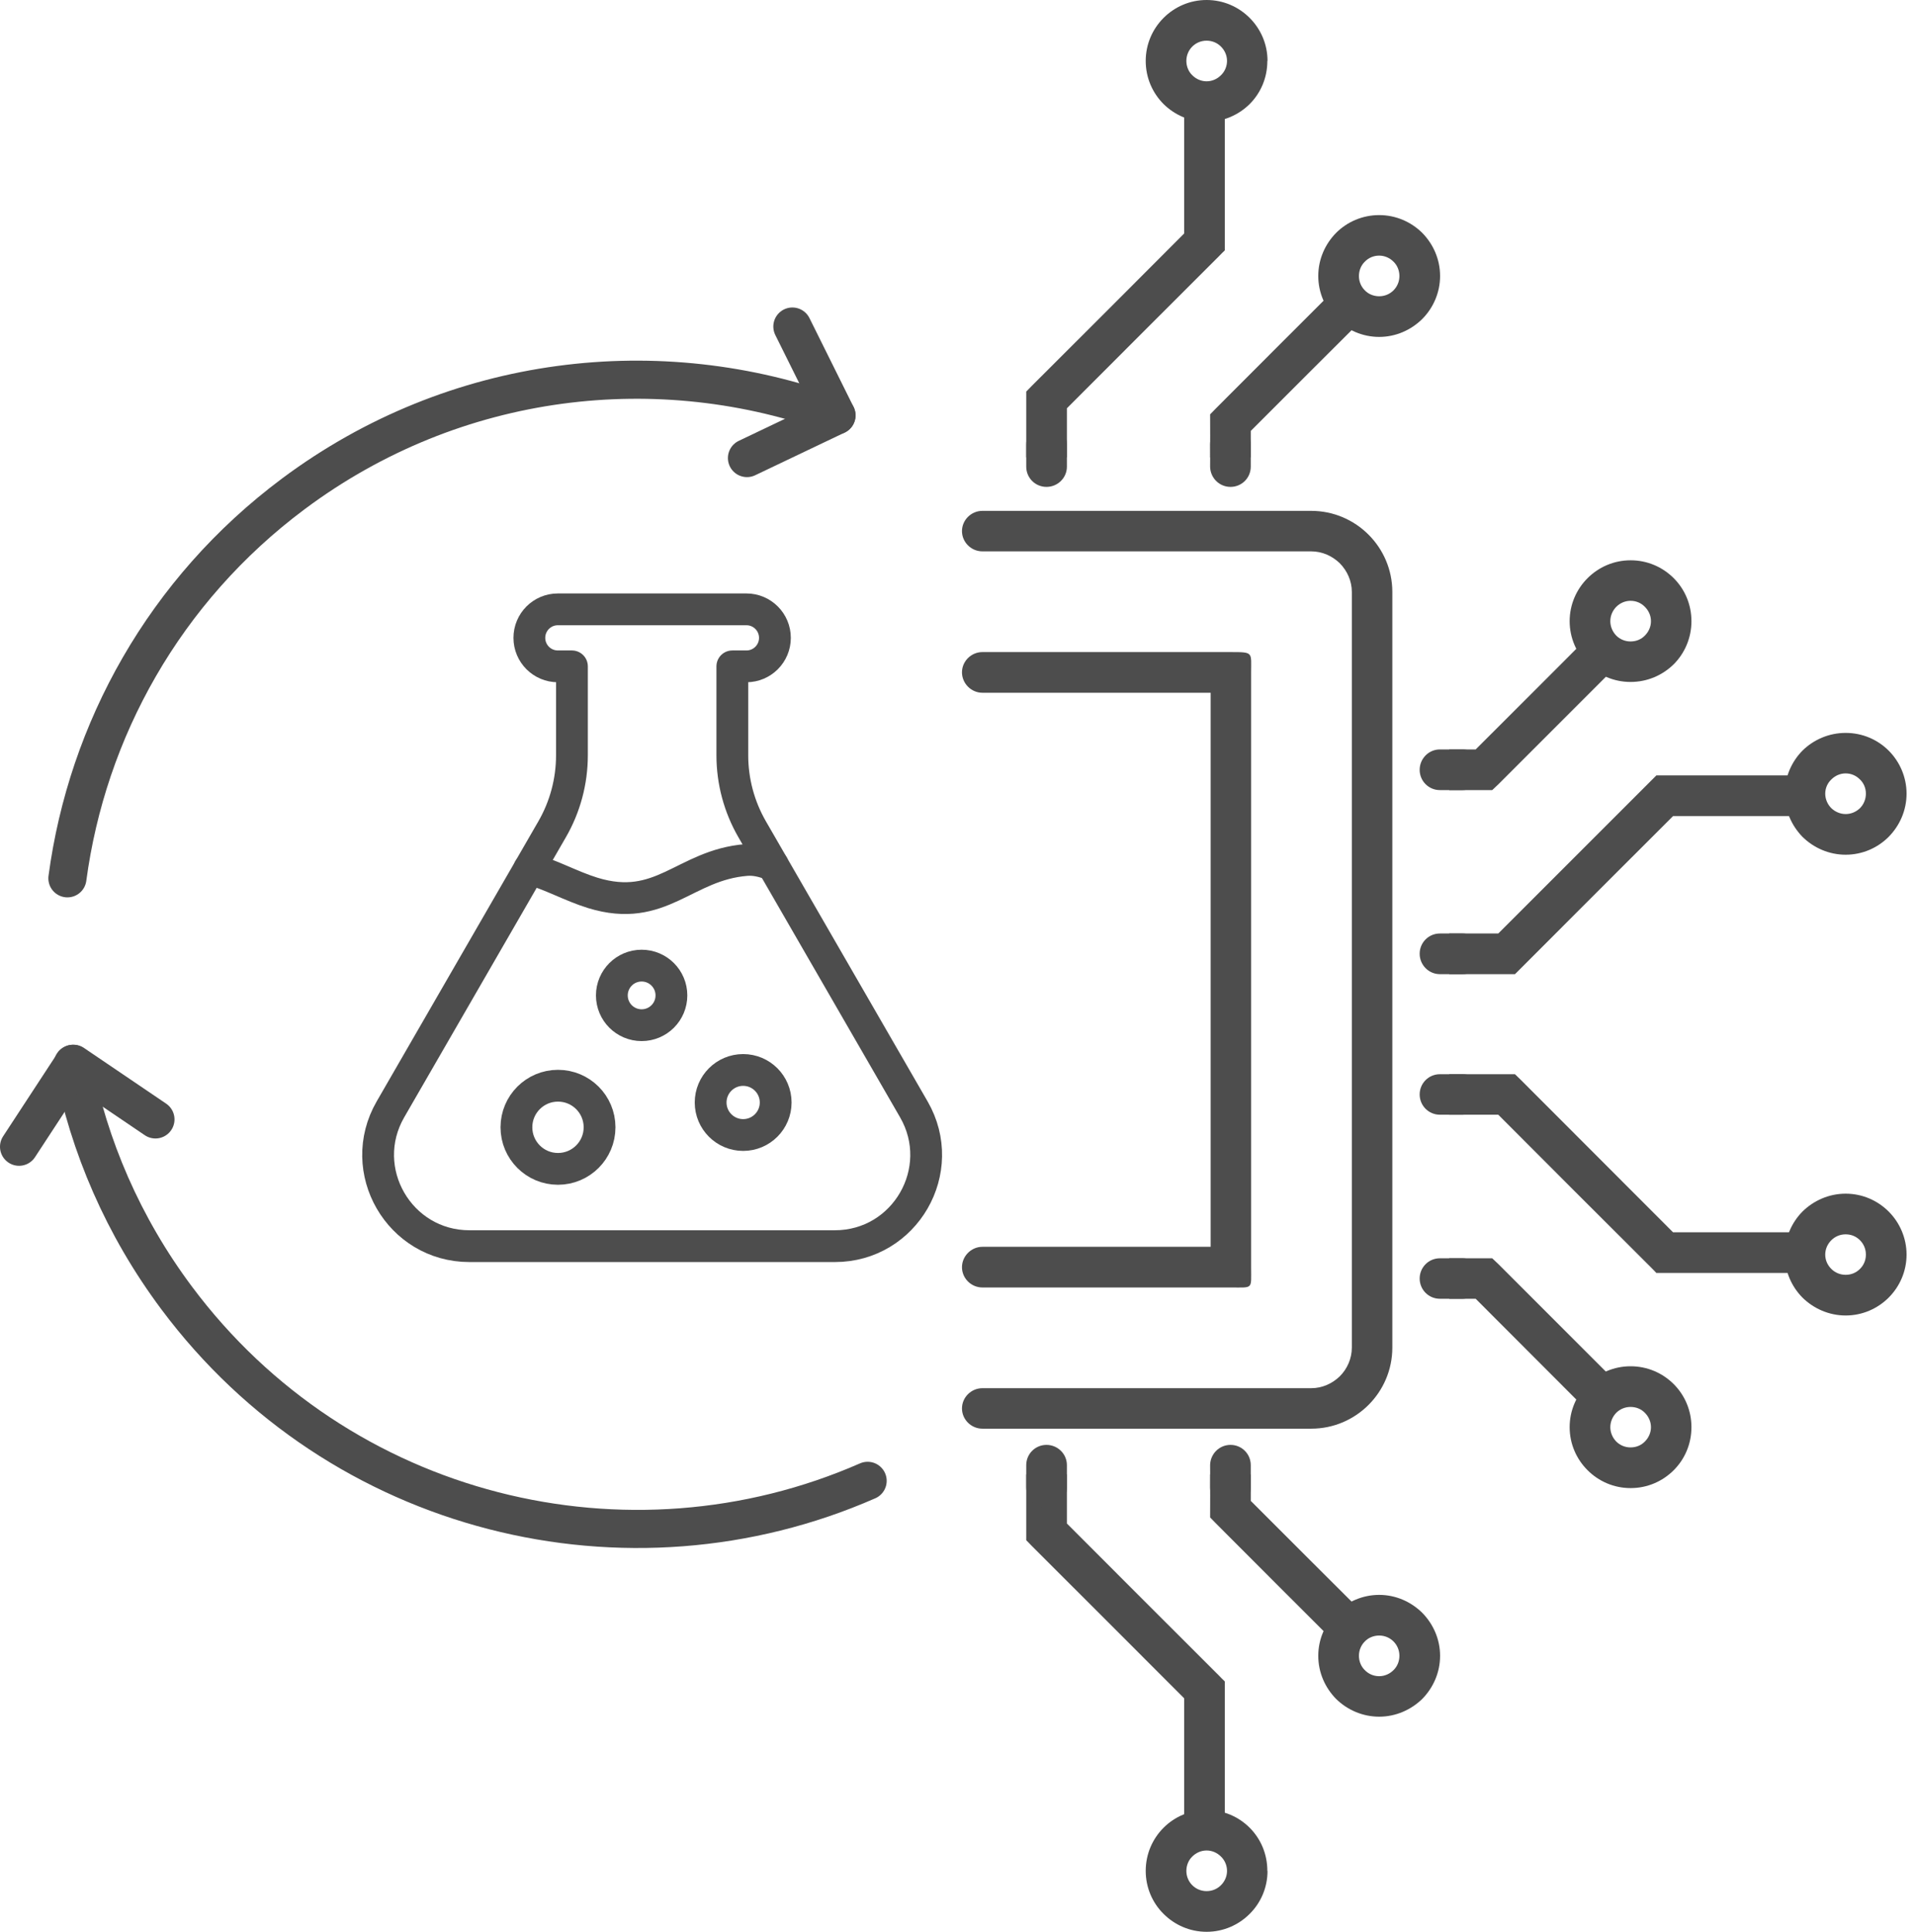
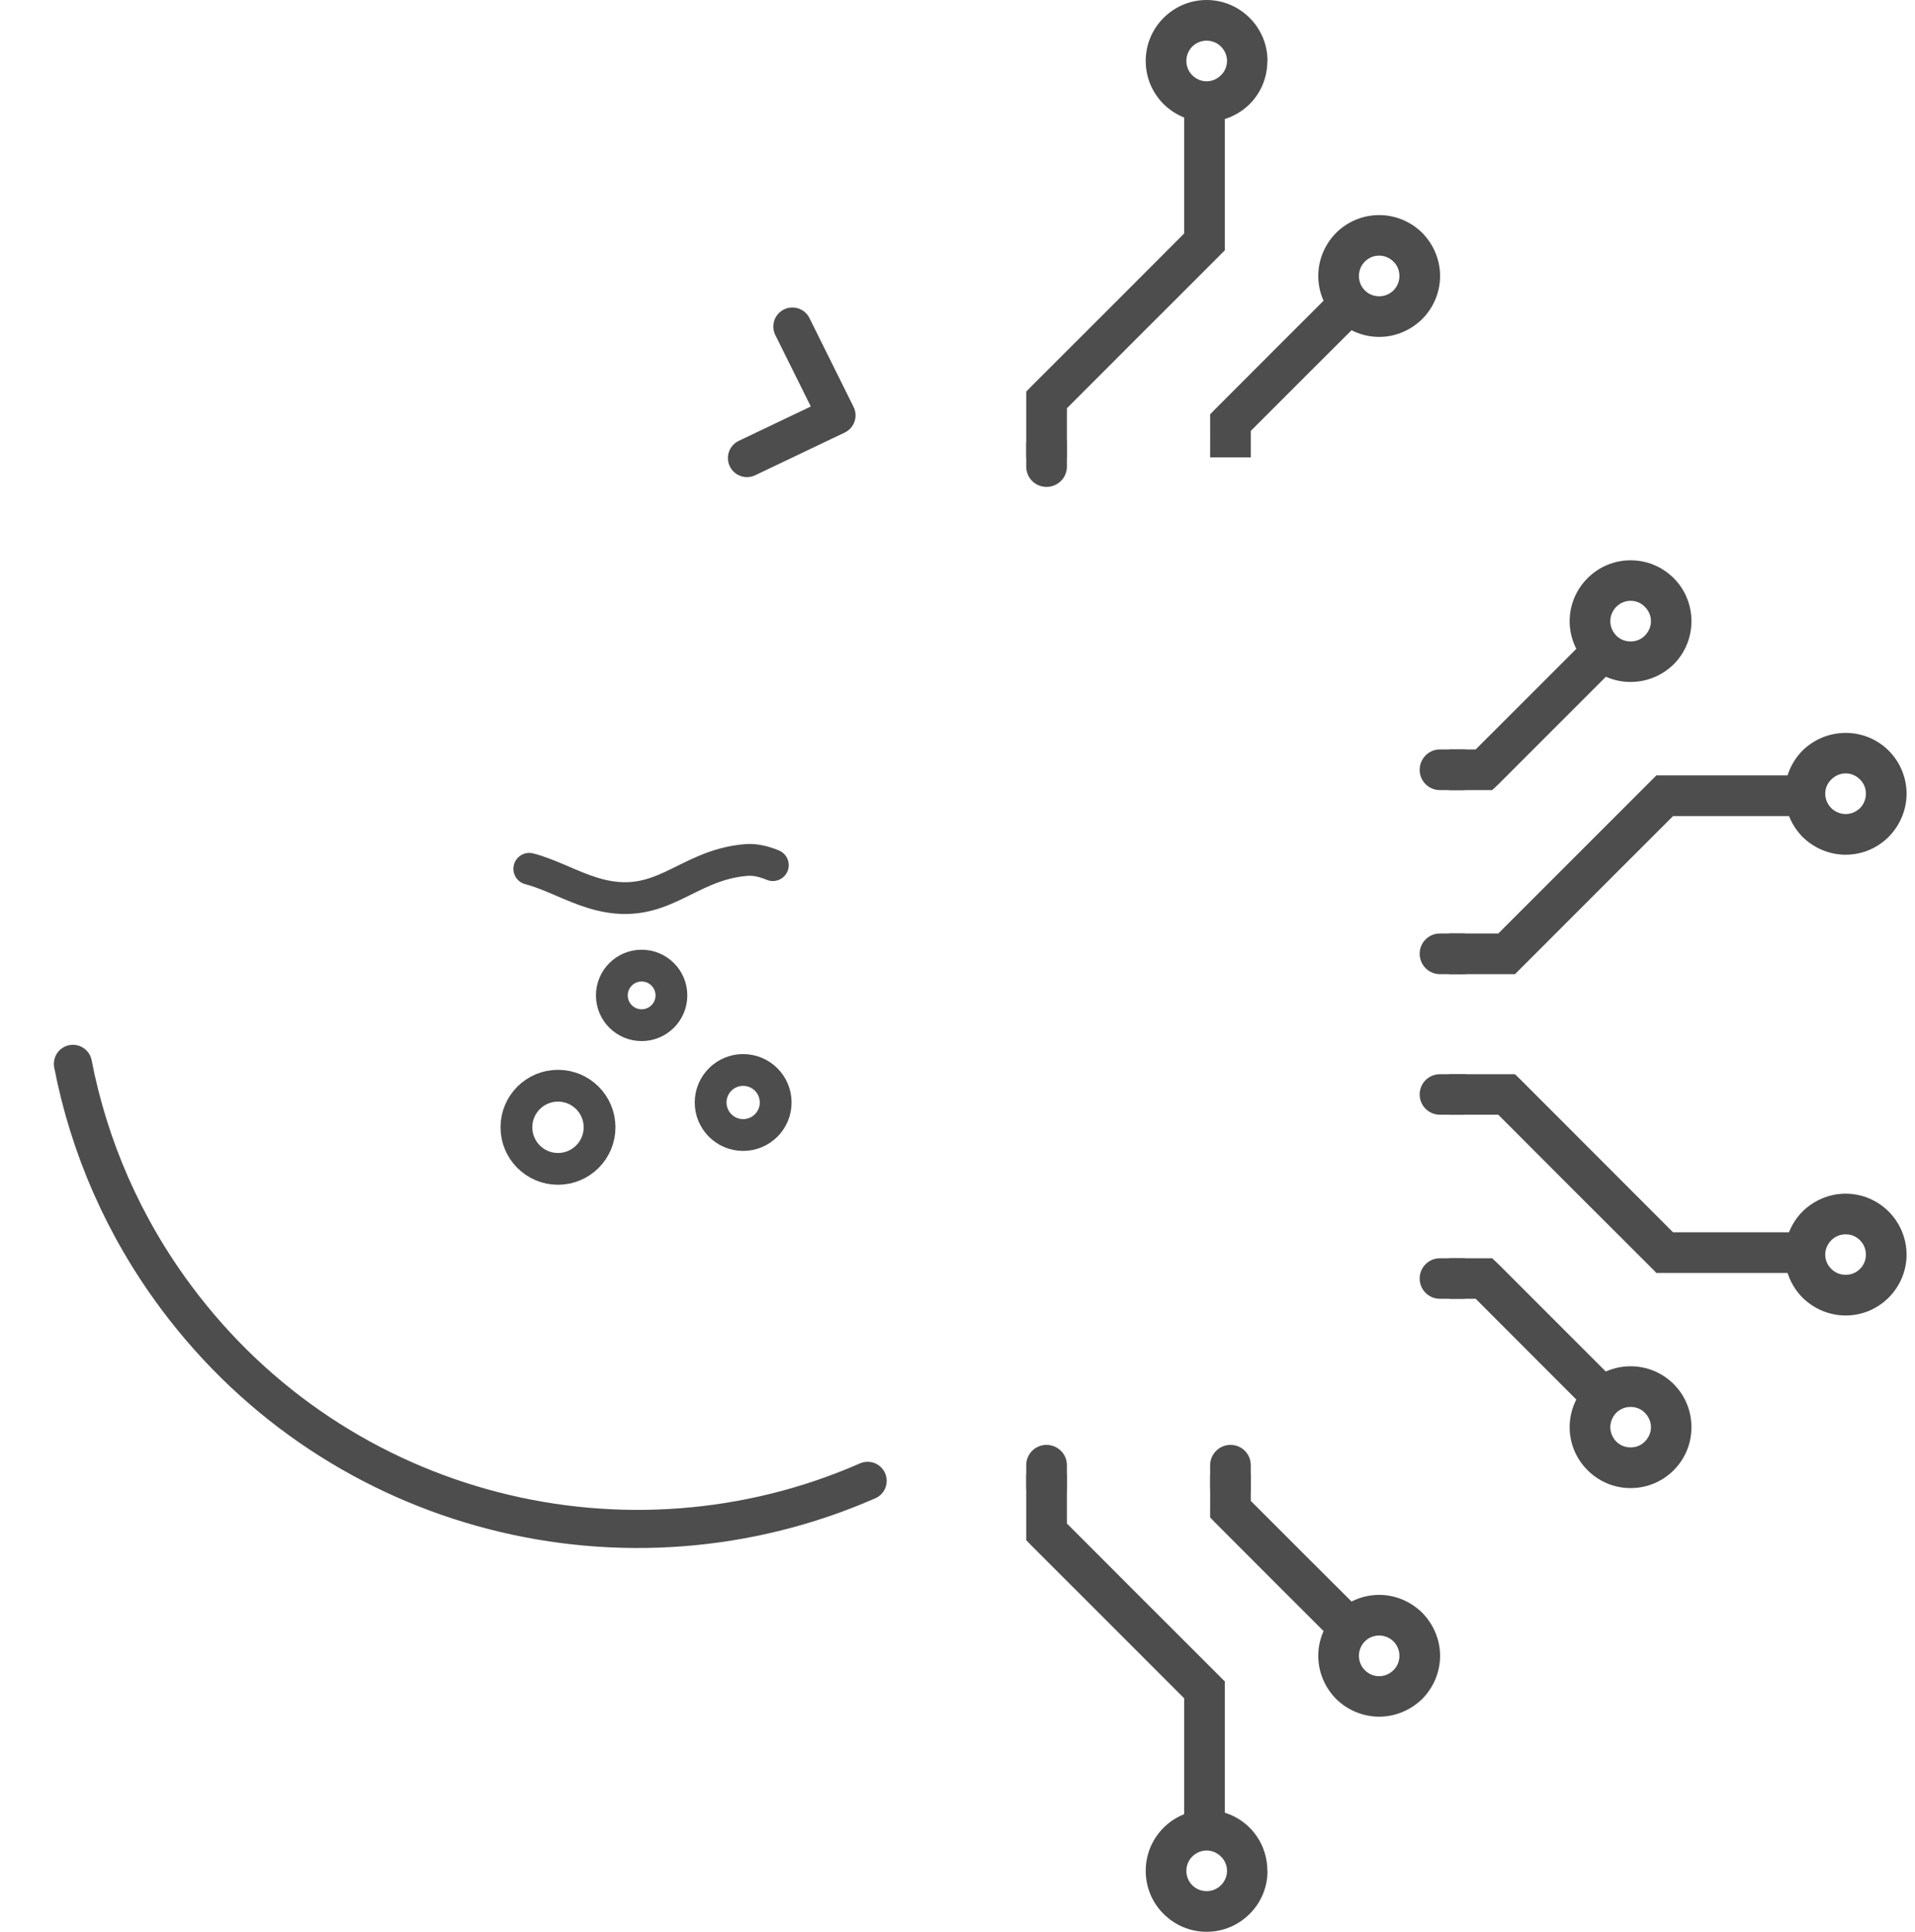
<svg xmlns="http://www.w3.org/2000/svg" width="115" height="116" viewBox="0 0 115 116" fill="none">
  <g clip-path="url(#clip0_29_2577)">
-     <path d="M54.877 66.613L45.17 49.799C44.389 48.447 43.978 46.913 43.978 45.353V40.013H44.825C45.77 40.013 46.536 39.247 46.536 38.302C46.536 37.356 45.77 36.59 44.825 36.59H33.5C32.555 36.59 31.789 37.356 31.789 38.302C31.789 39.247 32.555 40.013 33.5 40.013H34.346V45.353C34.346 46.914 33.936 48.448 33.155 49.799L23.448 66.613C21.34 70.264 23.975 74.829 28.192 74.829H50.134C54.35 74.829 56.986 70.264 54.877 66.613Z" stroke="#4D4D4D" stroke-width="1.909" stroke-linecap="round" stroke-linejoin="round" />
    <path d="M46.411 51.95C46.381 51.938 46.351 51.925 46.321 51.914C45.816 51.715 45.314 51.601 44.816 51.641C41.088 51.941 39.713 54.876 35.604 53.618C34.294 53.216 33.011 52.486 31.785 52.17" stroke="#4D4D4D" stroke-width="1.909" stroke-linecap="round" stroke-linejoin="round" />
    <path d="M44.628 68.155C45.707 68.155 46.581 67.281 46.581 66.202C46.581 65.124 45.707 64.249 44.628 64.249C43.549 64.249 42.675 65.124 42.675 66.202C42.675 67.281 43.549 68.155 44.628 68.155Z" stroke="#4D4D4D" stroke-width="1.909" stroke-linecap="round" stroke-linejoin="round" />
    <path d="M33.508 70.188C34.887 70.188 36.005 69.07 36.005 67.691C36.005 66.312 34.887 65.195 33.508 65.195C32.129 65.195 31.012 66.312 31.012 67.691C31.012 69.07 32.129 70.188 33.508 70.188Z" stroke="#4D4D4D" stroke-width="1.909" stroke-linecap="round" stroke-linejoin="round" />
    <path d="M40.32 59.772C40.32 60.76 39.52 61.56 38.532 61.56C37.544 61.56 36.743 60.76 36.743 59.772C36.743 58.784 37.544 57.983 38.532 57.983C39.52 57.983 40.32 58.784 40.32 59.772Z" stroke="#4D4D4D" stroke-width="1.909" stroke-linecap="round" stroke-linejoin="round" />
    <path d="M52.103 88.921C37.728 95.225 20.398 91.056 10.607 77.937C7.394 73.633 5.336 68.824 4.379 63.882" stroke="#4D4D4D" stroke-width="2.289" stroke-linecap="round" stroke-linejoin="round" />
-     <path d="M4.048 52.741C5.237 43.858 9.864 35.442 17.613 29.657C27.338 22.399 39.637 21.035 50.232 24.942" stroke="#4D4D4D" stroke-width="2.289" stroke-linecap="round" stroke-linejoin="round" />
-     <path d="M9.335 67.218L4.405 63.877L1.144 68.859" stroke="#4D4D4D" stroke-width="2.289" stroke-linecap="round" stroke-linejoin="round" />
    <path d="M44.857 27.505L50.233 24.942L47.584 19.608" stroke="#4D4D4D" stroke-width="2.289" stroke-linecap="round" stroke-linejoin="round" />
    <path fill-rule="evenodd" clip-rule="evenodd" d="M87.027 45.002H88.618C91.019 42.601 93.43 40.2 95.821 37.798C96.409 38.366 96.976 38.943 97.553 39.521C95.031 42.043 92.508 44.566 89.986 47.089C89.854 47.21 89.742 47.322 89.611 47.443H87.027L87.027 45.002Z" fill="#4D4D4D" />
    <path fill-rule="evenodd" clip-rule="evenodd" d="M98.779 36.441C98.566 36.218 98.263 36.077 97.918 36.077C97.584 36.077 97.28 36.218 97.057 36.441C96.844 36.664 96.703 36.958 96.703 37.303C96.703 37.637 96.844 37.941 97.057 38.164C97.28 38.387 97.584 38.518 97.918 38.518C98.263 38.518 98.566 38.387 98.779 38.164C99.002 37.941 99.144 37.637 99.144 37.303C99.144 36.958 99.002 36.664 98.779 36.441ZM97.928 33.645C98.931 33.645 99.843 34.05 100.512 34.719C101.17 35.378 101.575 36.289 101.575 37.303C101.575 38.305 101.17 39.228 100.512 39.886C99.843 40.544 98.931 40.95 97.918 40.95C96.915 40.95 96.003 40.544 95.335 39.886C94.676 39.228 94.261 38.305 94.261 37.303C94.261 36.289 94.676 35.378 95.335 34.719C96.003 34.05 96.915 33.645 97.918 33.645H97.928Z" fill="#4D4D4D" />
    <path fill-rule="evenodd" clip-rule="evenodd" d="M111.696 46.806C111.473 46.582 111.18 46.441 110.835 46.441C110.501 46.441 110.197 46.582 109.974 46.806C109.751 47.018 109.609 47.322 109.609 47.657C109.609 47.991 109.751 48.305 109.974 48.528C110.197 48.741 110.501 48.882 110.835 48.882C111.18 48.882 111.473 48.741 111.696 48.528C111.919 48.305 112.051 47.991 112.051 47.657C112.051 47.322 111.919 47.018 111.696 46.806ZM110.835 44.009C111.848 44.009 112.76 44.415 113.419 45.073C114.077 45.731 114.493 46.653 114.493 47.656C114.493 48.669 114.077 49.581 113.419 50.25C112.76 50.909 111.848 51.324 110.835 51.324C109.832 51.324 108.91 50.909 108.242 50.25C107.593 49.581 107.178 48.669 107.178 47.656C107.178 46.653 107.593 45.731 108.242 45.073C108.91 44.415 109.832 44.009 110.835 44.009Z" fill="#4D4D4D" />
    <path fill-rule="evenodd" clip-rule="evenodd" d="M87.027 56.054H89.975C93.015 53.015 96.064 49.966 99.114 46.916C99.225 46.805 99.347 46.684 99.468 46.562H109.265V49.004H100.471C97.422 52.042 94.382 55.092 91.343 58.132C91.222 58.253 91.1 58.375 90.978 58.496H87.027V56.054Z" fill="#4D4D4D" />
    <path fill-rule="evenodd" clip-rule="evenodd" d="M86.469 45.002H87.827C88.496 45.002 89.043 45.559 89.043 46.227C89.043 46.896 88.496 47.443 87.827 47.443H86.469C85.791 47.443 85.254 46.896 85.254 46.227C85.254 45.559 85.791 45.002 86.469 45.002Z" fill="#4D4D4D" />
    <path fill-rule="evenodd" clip-rule="evenodd" d="M86.469 56.054H87.827C88.496 56.054 89.043 56.602 89.043 57.27C89.043 57.939 88.496 58.496 87.827 58.496H86.469C85.791 58.496 85.254 57.939 85.254 57.27C85.254 56.602 85.791 56.054 86.469 56.054Z" fill="#4D4D4D" />
-     <path fill-rule="evenodd" clip-rule="evenodd" d="M58.994 74.868H72.702V41.598H58.994C58.326 41.598 57.769 41.041 57.769 40.372C57.769 39.704 58.326 39.156 58.994 39.156H73.917C75.285 39.156 75.133 39.167 75.133 40.372V76.094C75.133 77.441 75.275 77.31 73.917 77.31H58.994C58.326 77.31 57.769 76.763 57.769 76.094C57.769 75.425 58.326 74.868 58.994 74.868ZM59.238 30.676H78.74C80.087 30.676 81.303 31.224 82.184 32.105C83.065 32.986 83.613 34.202 83.613 35.55V80.916C83.613 82.264 83.065 83.479 82.184 84.361C81.303 85.242 80.087 85.789 78.74 85.789H58.994C58.326 85.789 57.769 85.242 57.769 84.574C57.769 83.905 58.326 83.358 58.994 83.358H78.74C79.408 83.358 80.016 83.075 80.462 82.639C80.898 82.203 81.181 81.585 81.181 80.916V35.55C81.181 34.881 80.898 34.273 80.462 33.827C80.016 33.392 79.408 33.108 78.74 33.108H58.994C58.326 33.108 57.769 32.561 57.769 31.892C57.769 31.224 58.326 30.676 58.994 30.676H59.238Z" fill="#4D4D4D" />
    <path fill-rule="evenodd" clip-rule="evenodd" d="M87.027 77.988H88.618C91.019 80.39 93.43 82.801 95.821 85.201C96.409 84.624 96.976 84.057 97.553 83.479C95.031 80.957 92.508 78.434 89.986 75.912C89.854 75.79 89.742 75.679 89.611 75.557H87.027L87.027 77.988Z" fill="#4D4D4D" />
    <path fill-rule="evenodd" clip-rule="evenodd" d="M98.779 86.559C98.566 86.782 98.263 86.914 97.918 86.914C97.584 86.914 97.28 86.782 97.057 86.559C96.844 86.337 96.703 86.033 96.703 85.699C96.703 85.365 96.844 85.06 97.057 84.837C97.28 84.615 97.584 84.483 97.918 84.483C98.263 84.483 98.566 84.615 98.779 84.837C99.002 85.06 99.144 85.365 99.144 85.699C99.144 86.033 99.002 86.337 98.779 86.559ZM97.928 89.356C98.931 89.356 99.843 88.95 100.512 88.281C101.17 87.623 101.575 86.712 101.575 85.699C101.575 84.685 101.17 83.774 100.512 83.115C99.843 82.447 98.931 82.041 97.918 82.041C96.915 82.041 96.003 82.447 95.335 83.115C94.676 83.774 94.261 84.685 94.261 85.699C94.261 86.712 94.676 87.623 95.335 88.281C96.003 88.95 96.915 89.356 97.918 89.356H97.928Z" fill="#4D4D4D" />
    <path fill-rule="evenodd" clip-rule="evenodd" d="M111.696 76.195C111.473 76.418 111.18 76.55 110.835 76.55C110.501 76.55 110.197 76.418 109.974 76.195C109.751 75.973 109.609 75.679 109.609 75.334C109.609 75 109.751 74.696 109.974 74.474C110.197 74.25 110.501 74.119 110.835 74.119C111.18 74.119 111.473 74.25 111.696 74.474C111.919 74.696 112.051 75 112.051 75.334C112.051 75.679 111.919 75.973 111.696 76.195ZM110.835 78.992C111.848 78.992 112.76 78.576 113.419 77.918C114.077 77.26 114.493 76.348 114.493 75.334C114.493 74.332 114.077 73.409 113.419 72.751C112.76 72.092 111.848 71.677 110.835 71.677C109.832 71.677 108.91 72.092 108.242 72.751C107.593 73.409 107.178 74.332 107.178 75.334C107.178 76.348 107.593 77.26 108.242 77.918C108.91 78.576 109.832 78.992 110.835 78.992Z" fill="#4D4D4D" />
    <path fill-rule="evenodd" clip-rule="evenodd" d="M87.027 66.936H89.975C93.015 69.985 96.064 73.035 99.114 76.074C99.225 76.185 99.347 76.307 99.468 76.438H109.265V73.997H100.471C97.422 70.948 94.382 67.898 91.343 64.859C91.222 64.747 91.1 64.626 90.978 64.504H87.027V66.936Z" fill="#4D4D4D" />
    <path fill-rule="evenodd" clip-rule="evenodd" d="M86.469 77.988H87.827C88.496 77.988 89.043 77.441 89.043 76.772C89.043 76.104 88.496 75.557 87.827 75.557H86.469C85.791 75.557 85.254 76.104 85.254 76.772C85.254 77.441 85.791 77.988 86.469 77.988Z" fill="#4D4D4D" />
    <path fill-rule="evenodd" clip-rule="evenodd" d="M86.469 66.936H87.827C88.496 66.936 89.043 66.388 89.043 65.72C89.043 65.051 88.496 64.504 87.827 64.504H86.469C85.791 64.504 85.254 65.051 85.254 65.72C85.254 66.388 85.791 66.936 86.469 66.936Z" fill="#4D4D4D" />
    <path fill-rule="evenodd" clip-rule="evenodd" d="M75.112 27.466V25.875C77.513 23.474 79.924 21.062 82.325 18.672C81.748 18.095 81.18 17.516 80.603 16.939C78.08 19.462 75.547 21.985 73.035 24.507C72.913 24.639 72.792 24.75 72.67 24.882C72.68 25.743 72.67 26.604 72.67 27.466L75.112 27.466Z" fill="#4D4D4D" />
    <path fill-rule="evenodd" clip-rule="evenodd" d="M83.683 15.713C83.906 15.926 84.038 16.24 84.038 16.574C84.038 16.909 83.906 17.212 83.683 17.435C83.461 17.659 83.157 17.79 82.822 17.79C82.488 17.79 82.174 17.659 81.961 17.435C81.738 17.212 81.607 16.909 81.607 16.574C81.607 16.24 81.738 15.926 81.961 15.713C82.174 15.49 82.478 15.349 82.822 15.349C83.157 15.349 83.461 15.49 83.683 15.713ZM86.48 16.574C86.48 15.561 86.064 14.649 85.406 13.981C84.737 13.322 83.825 12.916 82.822 12.916C81.819 12.916 80.898 13.322 80.239 13.981C79.58 14.649 79.165 15.561 79.165 16.574C79.165 17.578 79.58 18.499 80.239 19.158C80.898 19.816 81.819 20.231 82.822 20.231C83.825 20.231 84.737 19.816 85.406 19.158C86.064 18.499 86.48 17.578 86.48 16.574Z" fill="#4D4D4D" />
    <path fill-rule="evenodd" clip-rule="evenodd" d="M73.321 2.796C73.544 3.019 73.686 3.323 73.686 3.657C73.686 3.991 73.544 4.305 73.321 4.518C73.098 4.741 72.794 4.883 72.46 4.883C72.126 4.883 71.822 4.741 71.599 4.518C71.376 4.305 71.244 3.991 71.244 3.657C71.244 3.323 71.376 3.019 71.599 2.796C71.822 2.573 72.126 2.442 72.46 2.442C72.794 2.442 73.098 2.573 73.321 2.796ZM76.117 3.657C76.117 2.654 75.712 1.742 75.043 1.073C74.385 0.415 73.473 0 72.46 0C71.447 0 70.535 0.415 69.877 1.073C69.208 1.742 68.803 2.654 68.803 3.657C68.803 4.67 69.208 5.582 69.877 6.251C70.535 6.899 71.447 7.314 72.46 7.314C73.473 7.314 74.385 6.899 75.043 6.251C75.712 5.582 76.107 4.67 76.107 3.657H76.117Z" fill="#4D4D4D" />
    <path fill-rule="evenodd" clip-rule="evenodd" d="M64.07 27.466V24.517C67.109 21.478 70.148 18.429 73.198 15.389C73.319 15.267 73.431 15.146 73.552 15.035V5.228H71.111V14.021C68.071 17.071 65.032 20.11 61.983 23.15C61.861 23.271 61.75 23.393 61.628 23.514V27.466H64.07Z" fill="#4D4D4D" />
-     <path fill-rule="evenodd" clip-rule="evenodd" d="M75.111 28.022V26.675C75.111 25.996 74.564 25.448 73.896 25.448C73.227 25.448 72.67 25.996 72.67 26.675C72.68 27.12 72.67 27.566 72.67 28.022C72.68 28.701 73.227 29.237 73.896 29.237C74.564 29.237 75.111 28.701 75.111 28.022Z" fill="#4D4D4D" />
    <path fill-rule="evenodd" clip-rule="evenodd" d="M64.07 28.022V26.675C64.07 25.996 63.512 25.448 62.844 25.448C62.175 25.448 61.628 25.996 61.628 26.675V28.022C61.628 28.701 62.175 29.237 62.844 29.237C63.512 29.237 64.07 28.701 64.07 28.022Z" fill="#4D4D4D" />
    <path fill-rule="evenodd" clip-rule="evenodd" d="M75.112 88.534V90.125C77.513 92.526 79.924 94.937 82.325 97.328C81.748 97.906 81.18 98.483 80.603 99.061C78.08 96.538 75.547 94.016 73.035 91.493C72.913 91.361 72.792 91.25 72.67 91.118C72.68 90.257 72.67 89.396 72.67 88.534L75.112 88.534Z" fill="#4D4D4D" />
    <path fill-rule="evenodd" clip-rule="evenodd" d="M83.683 100.287C83.906 100.074 84.038 99.76 84.038 99.426C84.038 99.091 83.906 98.788 83.683 98.565C83.461 98.342 83.157 98.21 82.822 98.21C82.488 98.21 82.174 98.342 81.961 98.565C81.738 98.788 81.607 99.091 81.607 99.426C81.607 99.76 81.738 100.074 81.961 100.287C82.174 100.51 82.478 100.651 82.822 100.651C83.157 100.651 83.461 100.51 83.683 100.287ZM86.48 99.426C86.48 100.439 86.064 101.351 85.406 102.02C84.737 102.668 83.825 103.083 82.822 103.083C81.819 103.083 80.898 102.668 80.239 102.02C79.58 101.351 79.165 100.439 79.165 99.426C79.165 98.423 79.58 97.511 80.239 96.842C80.898 96.184 81.819 95.769 82.822 95.769C83.825 95.769 84.737 96.184 85.406 96.842C86.064 97.511 86.48 98.423 86.48 99.426Z" fill="#4D4D4D" />
    <path fill-rule="evenodd" clip-rule="evenodd" d="M73.321 113.204C73.544 112.981 73.686 112.677 73.686 112.343C73.686 112.009 73.544 111.695 73.321 111.481C73.098 111.259 72.794 111.117 72.46 111.117C72.126 111.117 71.822 111.259 71.599 111.481C71.376 111.695 71.244 112.009 71.244 112.343C71.244 112.677 71.376 112.981 71.599 113.204C71.822 113.427 72.126 113.558 72.46 113.558C72.794 113.558 73.098 113.427 73.321 113.204ZM76.117 112.343C76.117 113.346 75.712 114.267 75.043 114.926C74.385 115.585 73.473 116 72.46 116C71.447 116 70.535 115.585 69.877 114.926C69.208 114.267 68.803 113.346 68.803 112.343C68.803 111.329 69.208 110.418 69.877 109.749C70.535 109.091 71.447 108.685 72.46 108.685C73.473 108.685 74.385 109.091 75.043 109.749C75.712 110.418 76.107 111.329 76.107 112.343H76.117Z" fill="#4D4D4D" />
    <path fill-rule="evenodd" clip-rule="evenodd" d="M64.07 88.535V91.483C67.109 94.523 70.148 97.572 73.198 100.611C73.319 100.732 73.431 100.855 73.552 100.966V110.773H71.111V101.979C68.071 98.94 65.032 95.89 61.983 92.851C61.861 92.729 61.75 92.608 61.628 92.487V88.535H64.07Z" fill="#4D4D4D" />
    <path fill-rule="evenodd" clip-rule="evenodd" d="M75.111 87.978V89.325C75.111 90.004 74.564 90.551 73.896 90.551C73.227 90.551 72.67 90.004 72.67 89.325C72.68 88.88 72.67 88.434 72.67 87.978C72.68 87.299 73.227 86.762 73.896 86.762C74.564 86.762 75.111 87.299 75.111 87.978Z" fill="#4D4D4D" />
    <path fill-rule="evenodd" clip-rule="evenodd" d="M64.07 87.978V89.325C64.07 90.004 63.512 90.551 62.844 90.551C62.175 90.551 61.628 90.004 61.628 89.325V87.978C61.628 87.299 62.175 86.762 62.844 86.762C63.512 86.762 64.07 87.299 64.07 87.978Z" fill="#4D4D4D" />
  </g>
  <defs>
    <clipPath id="clip0_29_2577">
      <rect width="114.492" height="116" fill="white" />
    </clipPath>
  </defs>
</svg>